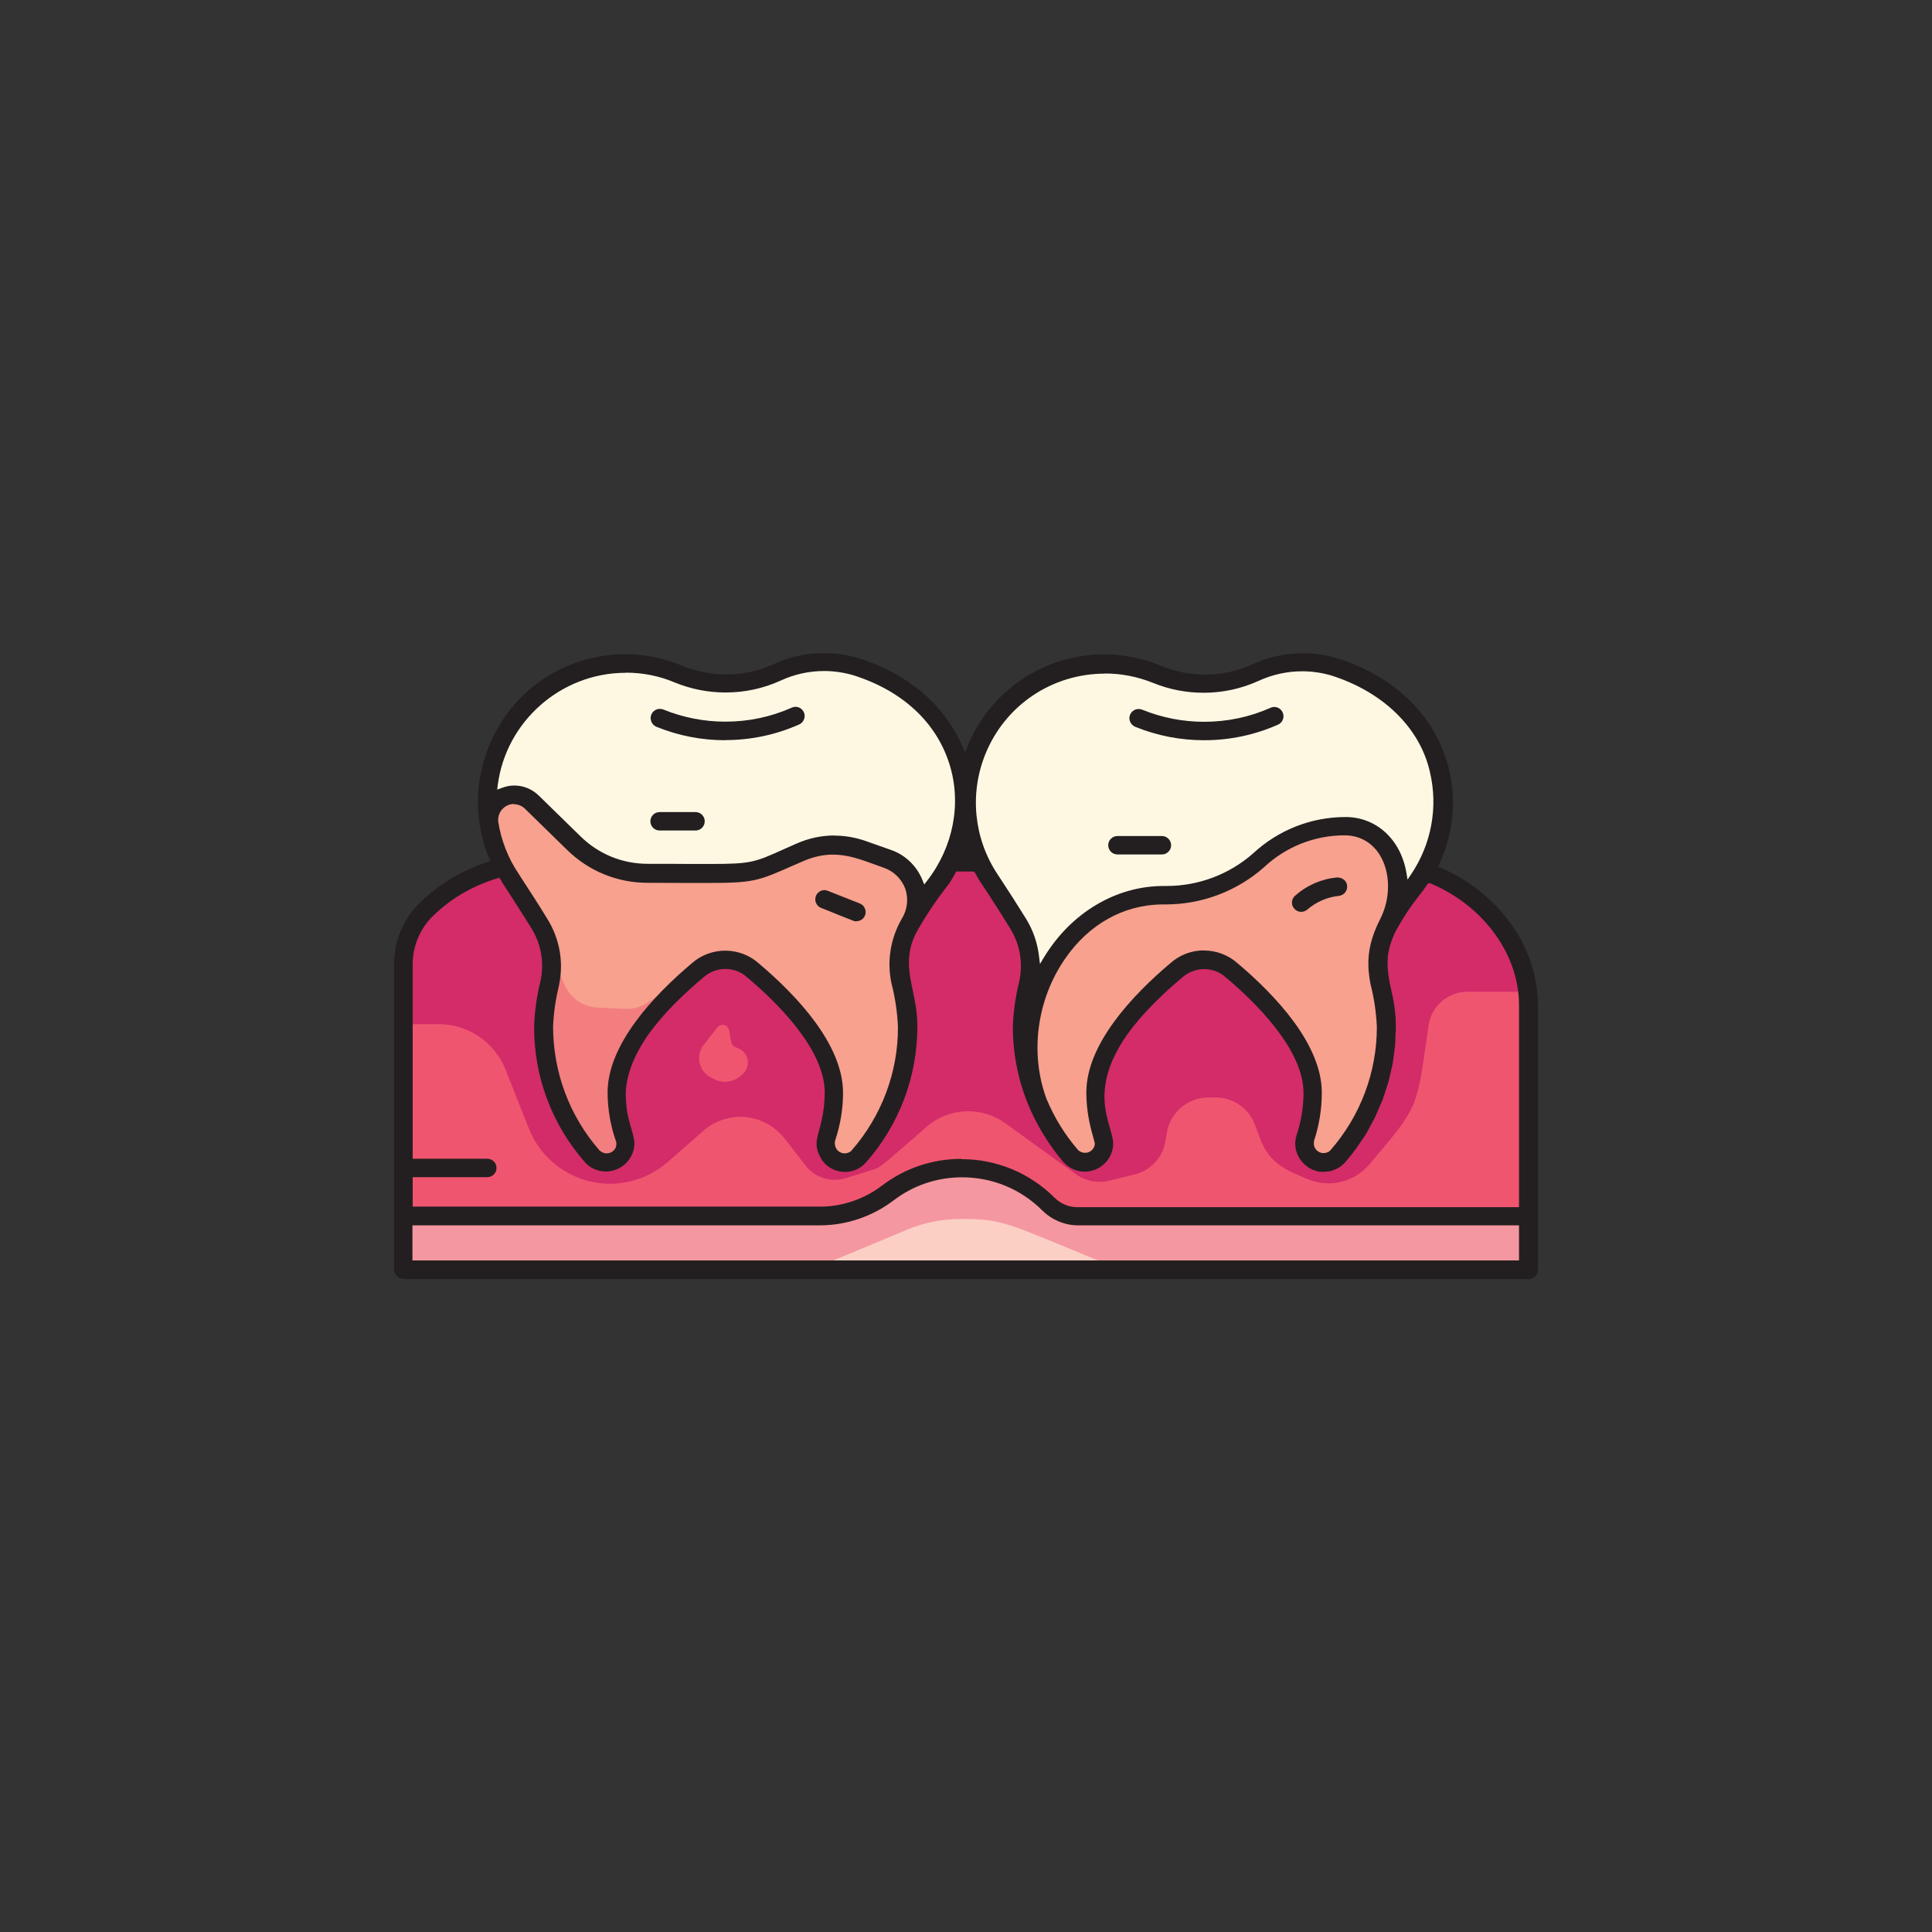
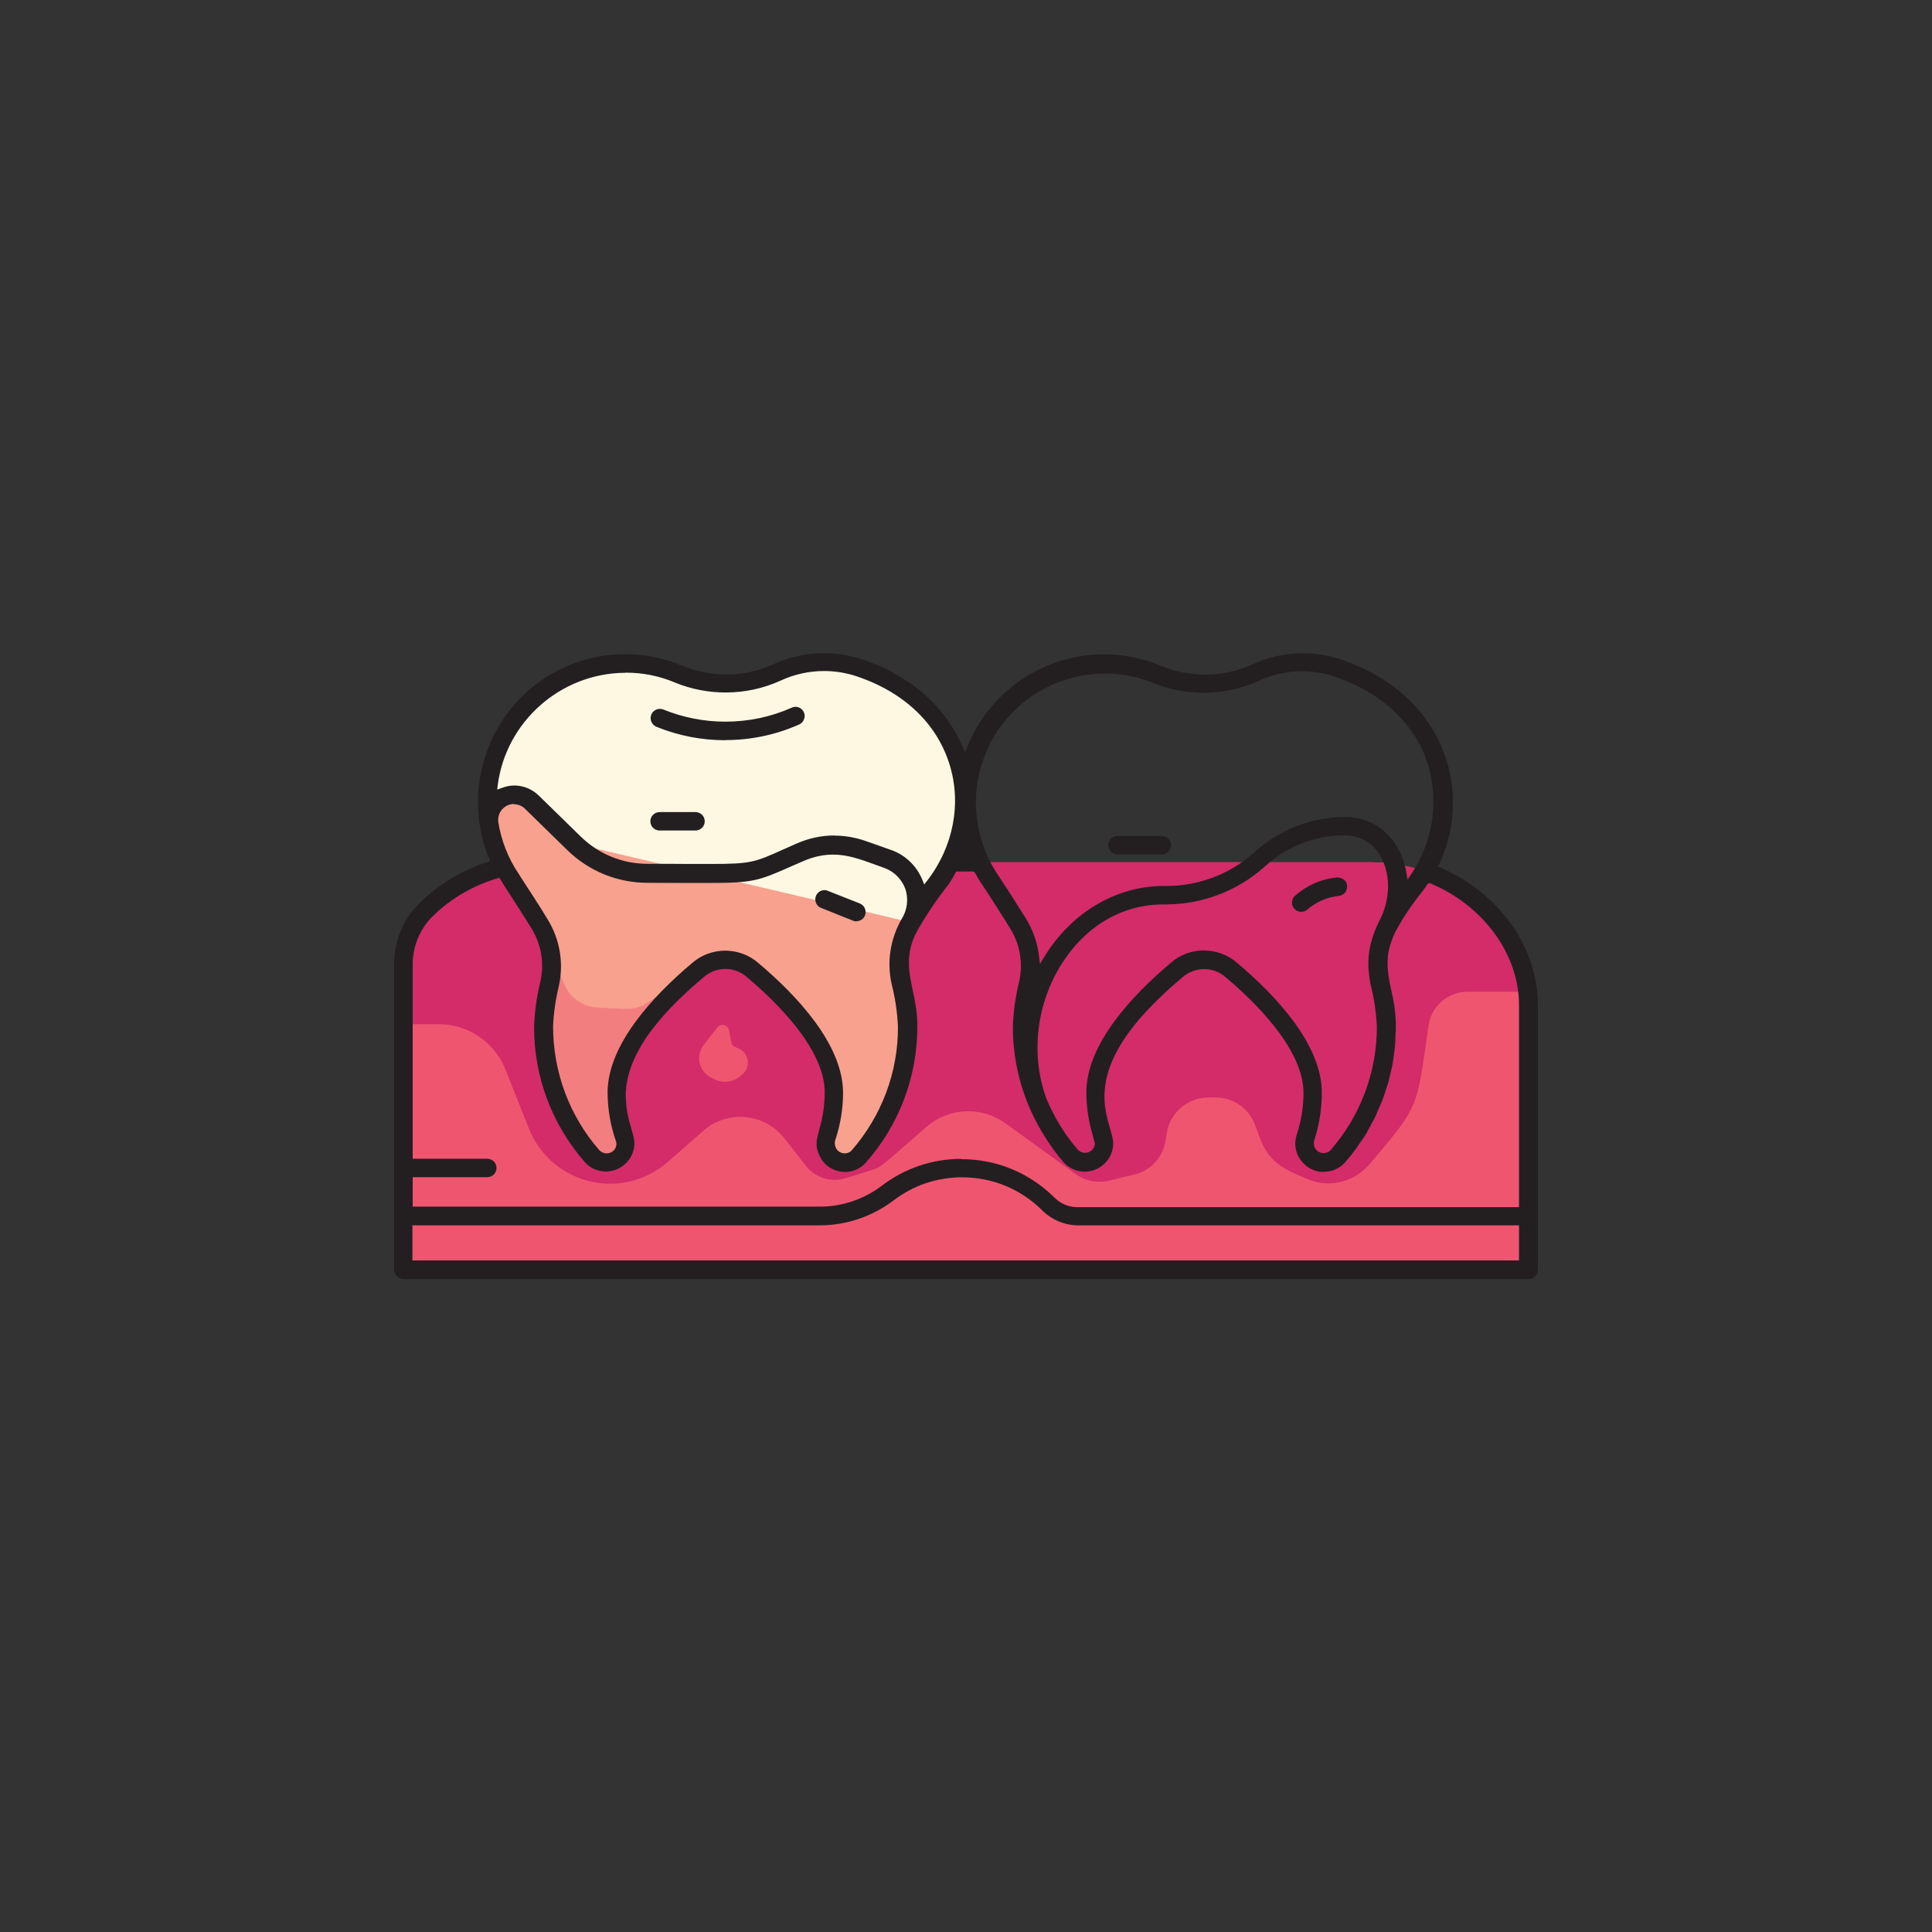
<svg xmlns="http://www.w3.org/2000/svg" viewBox="0 0 140.39 140.39" id="Layer_1">
  <rect x="0" y="0" width="140.39" height="140.39" fill="#333333" stroke="none" />
  <defs>
    <style>.cls-1{fill:#d32c69;}.cls-2{fill:#f37e7f;}.cls-3{fill:#231f20;}.cls-4{fill:#fef8e3;}.cls-5{fill:#f7a18e;}.cls-6{fill:#f05570;}.cls-7{fill:#f597a0;}.cls-8{fill:#fccfc4;}</style>
  </defs>
  <g id="Gingivitis">
    <path d="M111.06,73.02c0-5.71-5.5-10.36-11.38-10.36h-60.39c-3.04,0-5.96,1.17-8.16,3.28-1.13,1.03-1.79,2.49-1.81,4.02v22.3h81.74v-19.24Z" class="cls-6" />
-     <path d="M76.22,87.49c-3.15-3.14-8.15-3.48-11.69-.77-1.42,1.08-3.15,1.66-4.93,1.65h-30.29v3.89h81.74v-3.89h-32.71c-.8,0-1.57-.31-2.13-.88h0Z" class="cls-7" />
    <path d="M99.7,62.66h-60.39c-4.35,0-9.97,2.95-9.97,7.3v4.46h2.51c2.16-.01,4.1,1.31,4.89,3.32l1.69,4.26c1.29,3.26,4.97,4.86,8.24,3.57.67-.27,1.3-.65,1.84-1.12l2.61-2.29c1.7-1.48,4.27-1.3,5.75.4.06.06.11.13.16.19l1.5,1.93c.68.9,1.86,1.27,2.93.93l1.9-.59c.68-.2.7-.3,3.97-3.14,1.62-1.41,3.99-1.51,5.72-.26l5.11,3.69c.71.51,1.61.69,2.46.48l1.84-.45c1.17-.29,2.04-1.25,2.23-2.43l.09-.55c.23-1.51,1.53-2.62,3.05-2.61h.53c1.24,0,2.36.77,2.81,1.93l.45,1.19c.72,1.83,2.16,2.27,3.39,2.81,1.57.67,3.39.23,4.5-1.07,3.75-4.41,3.41-4.06,4.3-10.1.2-1.4,1.41-2.45,2.83-2.44h4.35c-.53-5.24-5.65-9.41-11.3-9.41h0ZM53.94,78.07l-.13.11c-.51.46-1.25.56-1.87.26l-.24-.12c-.79-.38-1.12-1.32-.74-2.11.05-.11.11-.21.19-.3l.96-1.23c.15-.22.45-.27.66-.13.11.08.19.2.21.33.21,1.11.11,1.07.67,1.3.57.24.85.89.61,1.46-.07.16-.17.31-.3.42h0Z" class="cls-1" />
-     <path d="M58.73,92.26c.27,0,4.6-1.81,7.17-2.9,1.23-.52,2.56-.78,3.9-.78,3.27,0,3.23.26,11.61,3.68h-22.67Z" class="cls-8" />
    <path d="M68.4,63.8c-.83,1.04-1.58,2.14-2.24,3.29-.75,1.29-.98,2.81-.66,4.26.26,1.06.42,2.14.47,3.23.01,3.47-1.24,6.83-3.53,9.44-.52.56-1.4.59-1.97.07-.4-.38-.55-.96-.36-1.48.35-1.05.52-2.15.52-3.25,0-3.37-3.56-6.96-5.9-8.9-1.14-1.01-2.86-1.01-4,0-2.34,1.97-5.9,5.53-5.9,8.92,0,1.11.18,2.22.53,3.28.24.73-.16,1.52-.89,1.76-.51.17-1.08.02-1.45-.37-2.29-2.61-3.55-5.97-3.54-9.44.04-1.04.19-2.07.43-3.09.34-1.51.07-3.09-.74-4.4-.72-1.17-1.51-2.41-2.05-3.21-3.11-4.59-1.91-10.84,2.68-13.95,1.31-.89,2.81-1.45,4.38-1.65,1.74-.22,3.5.02,5.11.7,2.3.93,4.87.88,7.13-.14,1.78-.82,3.8-.97,5.69-.43,3.67,1.15,6.84,3.77,7.68,7.54.63,2.69.13,5.51-1.39,7.82Z" class="cls-4" />
-     <path d="M102.52,64.69c-.59.76-1.12,1.56-1.58,2.4-.75,1.29-.98,2.81-.66,4.26.26,1.06.42,2.14.47,3.23.01,3.47-1.24,6.83-3.53,9.44-.52.56-1.4.59-1.97.07-.4-.37-.54-.94-.37-1.45.35-1.05.53-2.15.53-3.25,0-3.37-3.56-6.96-5.9-8.9-1.14-1.01-2.86-1.01-4,0-2.34,1.94-5.9,5.5-5.9,8.9,0,1.11.18,2.22.53,3.28.24.73-.16,1.52-.89,1.76-.51.17-1.08.02-1.45-.37-2.29-2.61-3.55-5.97-3.54-9.44.04-1.04.19-2.07.43-3.09.34-1.51.07-3.09-.74-4.4-.72-1.17-1.51-2.41-2.05-3.21-3.16-4.56-2.02-10.82,2.54-13.97,2.83-1.96,6.48-2.33,9.65-.98,2.3.93,4.87.88,7.13-.14,1.78-.82,3.8-.97,5.69-.43,8.58,2.71,9.83,11.27,5.61,16.3Z" class="cls-4" />
-     <path d="M66.19,67.02c-.79,1.3-1.04,2.86-.7,4.35.26,1.06.42,2.14.47,3.23.01,3.47-1.24,6.83-3.53,9.44-.52.56-1.4.59-1.97.07-.4-.38-.55-.96-.36-1.48.35-1.05.52-2.15.52-3.25,0-3.37-3.56-6.96-5.9-8.9-1.14-1.01-2.86-1.01-4,0-2.5,2.12-5.9,5.57-5.9,8.9,0,1.11.18,2.22.53,3.28.24.73-.16,1.52-.89,1.76-.51.17-1.08.02-1.45-.37-2.29-2.61-3.55-5.97-3.54-9.44,0-2.23.87-3.48.45-5.6-.14-.67-.4-1.31-.76-1.89-2.15-3.48-3.22-4.5-3.65-7.24-.14-1.01.56-1.94,1.57-2.08.57-.08,1.15.11,1.56.52l3.04,2.97c1.44,1.4,3.37,2.19,5.38,2.19,8.17,0,6.9.3,11.04-1.53,2.57-1.12,4.44-.2,6.37.49,1.66.58,2.53,2.39,1.95,4.04-.06.18-.14.36-.24.52h0Z" class="cls-5" />
+     <path d="M66.19,67.02c-.79,1.3-1.04,2.86-.7,4.35.26,1.06.42,2.14.47,3.23.01,3.47-1.24,6.83-3.53,9.44-.52.56-1.4.59-1.97.07-.4-.38-.55-.96-.36-1.48.35-1.05.52-2.15.52-3.25,0-3.37-3.56-6.96-5.9-8.9-1.14-1.01-2.86-1.01-4,0-2.5,2.12-5.9,5.57-5.9,8.9,0,1.11.18,2.22.53,3.28.24.73-.16,1.52-.89,1.76-.51.17-1.08.02-1.45-.37-2.29-2.61-3.55-5.97-3.54-9.44,0-2.23.87-3.48.45-5.6-.14-.67-.4-1.31-.76-1.89-2.15-3.48-3.22-4.5-3.65-7.24-.14-1.01.56-1.94,1.57-2.08.57-.08,1.15.11,1.56.52l3.04,2.97h0Z" class="cls-5" />
    <path d="M44.82,79.39c0,1.11.18,2.22.53,3.28.24.73-.16,1.52-.89,1.76-.51.17-1.08.02-1.45-.37-2.29-2.61-3.55-5.97-3.54-9.44,0-2.23.87-3.48.45-5.6l1.1,2.53c.42.98,1.36,1.63,2.43,1.67l1.97.09c.56.03,1.12-.12,1.59-.43,9.01-5.65-2.18.54-2.18,6.52h0Z" class="cls-2" />
-     <path d="M100.74,74.59c.01,3.47-1.24,6.83-3.53,9.44-.52.56-1.4.59-1.97.07-.4-.38-.55-.96-.36-1.48.35-1.05.52-2.15.52-3.25,0-3.37-3.56-6.96-5.9-8.9-1.14-1.01-2.86-1.01-4,0-2.34,1.97-5.9,5.53-5.9,8.92,0,1.11.18,2.22.53,3.28.24.73-.16,1.52-.89,1.76-.51.17-1.08.02-1.45-.37-4.19-4.51-4.19-11.48,0-15.99,1.71-1.91,4.16-2.99,6.72-2.99,2.53.05,4.99-.85,6.9-2.51,1.7-1.6,3.95-2.49,6.29-2.49,3.3,0,4.79,3.91,3.19,7.04-1.67,3.3-.15,4.37-.15,7.47h0Z" class="cls-5" />
    <path d="M52.71,53.79c-1.73,0-3.42-.33-5.02-.98-.16-.07-.29-.2-.36-.37-.07-.17-.07-.35,0-.52.11-.25.35-.41.62-.41.09,0,.18.02.26.05,1.43.58,2.95.88,4.5.88,1.67,0,3.3-.34,4.83-1.02.08-.04.17-.06.26-.06.27,0,.51.16.62.41.07.17.07.35,0,.51-.07.17-.19.3-.36.37-1.7.75-3.5,1.13-5.36,1.13Z" class="cls-3" />
-     <path d="M87.5,53.79c-1.73,0-3.42-.33-5.02-.98-.16-.07-.29-.2-.36-.37s-.07-.35,0-.51c.11-.25.35-.41.62-.41.09,0,.18.02.26.05,1.43.58,2.95.88,4.5.88,1.67,0,3.3-.34,4.83-1.02.08-.04.17-.06.26-.06.27,0,.51.16.62.41.15.34-.01.74-.35.88-1.7.75-3.5,1.13-5.36,1.13Z" class="cls-3" />
    <path d="M47.93,60.35c-.37,0-.67-.3-.67-.67s.3-.67.67-.67h2.61c.37,0,.67.3.67.67s-.3.67-.67.67h-2.61Z" class="cls-3" />
    <path d="M62.22,66.95c-.13,0-.13,0-1.12-.4l-1.49-.6c-.32-.16-.46-.56-.3-.89.11-.23.35-.38.6-.38.07,0,.14.01.21.04l2.38.94c.16.07.29.2.35.36.07.17.07.35,0,.51-.1.25-.35.41-.62.41h-.02Z" class="cls-3" />
    <path d="M94.55,66.26c-.18,0-.35-.07-.47-.2-.13-.13-.2-.29-.2-.47,0-.19.08-.38.23-.5.85-.76,1.91-1.22,3.04-1.33.41,0,.7.24.74.6.04.37-.23.7-.6.74-.86.09-1.65.44-2.3,1-.12.1-.28.16-.43.16h0Z" class="cls-3" />
    <path d="M81.2,62.09c-.37,0-.67-.3-.67-.67s.3-.67.67-.67h3.23c.37,0,.67.3.67.67s-.3.67-.67.67h-3.23Z" class="cls-3" />
    <path d="M29.31,92.93c-.37,0-.67-.3-.67-.67v-22.3c.02-1.7.74-3.33,2-4.48,1.34-1.28,2.95-2.24,4.78-2.84l.21-.07-.09-.2c-.26-.61-.45-1.22-.59-1.92l-.09-.49c-.64-4.11,1.15-8.25,4.55-10.57,1.78-1.21,3.86-1.85,6.02-1.85,1.42,0,2.81.28,4.13.83,1.02.42,2.1.64,3.21.64,1.19,0,2.35-.25,3.43-.74,1.16-.54,2.4-.81,3.68-.81.84,0,1.67.12,2.48.36,3.57,1.1,6.26,3.38,7.57,6.41l.19.44.18-.44c.8-1.96,2.15-3.63,3.91-4.83,1.78-1.21,3.86-1.85,6.02-1.85,1.42,0,2.81.28,4.13.83,1.02.42,2.1.64,3.21.64,1.19,0,2.35-.25,3.43-.74,1.16-.54,2.4-.81,3.68-.81.84,0,1.67.12,2.48.36,3.55,1.11,6.23,3.36,7.54,6.32,1.21,2.73,1.17,5.88-.11,8.63l-.09.19.19.08c4.29,1.88,7.06,5.8,7.06,9.99v19.24c0,.37-.3.67-.67.67H29.31ZM29.98,91.59h80.4v-2.55h-32.04c-.97,0-1.92-.4-2.61-1.09-1.56-1.55-3.62-2.4-5.82-2.4-1.81,0-3.54.58-4.98,1.68-1.53,1.16-3.42,1.81-5.34,1.81h-29.62v2.55ZM69.86,84.23c2.56,0,4.96,1,6.77,2.8.44.44,1.03.69,1.65.69h32.1v-14.7c0-3.66-2.58-7.21-6.42-8.82l-.08-.03-.12.04c-.25.37-.47.67-.71.96-.57.73-1.08,1.5-1.52,2.3-.1.16-.18.33-.25.49-.21.49-.34.93-.41,1.38-.1.75,0,1.44.11,2.07l.1.46c.17.75.35,1.6.35,2.73,0,.2,0,.35-.02.51l-.02.46c0,.14,0,.27-.02.41-.02.17-.04.33-.06.5l-.06.45c-.02.13-.03.26-.06.39-.03.16-.07.33-.11.49l-.1.44c-.03.13-.06.26-.09.38-.05.16-.1.32-.16.49l-.14.43c-.04.12-.08.24-.12.36-.06.16-.13.31-.2.46l-.19.44c-.05.11-.09.22-.14.33-.08.17-.18.34-.27.51l-.2.37c-.05.1-.11.2-.16.3-.11.19-.24.38-.37.56l-.22.32c-.05.08-.1.16-.16.24-.27.37-.55.72-.85,1.06-.1.11-.22.21-.37.31-.05.03-.09.05-.14.08-.12.07-.2.1-.28.13-.08.03-.16.06-.25.08-.05.01-.1.02-.15.02-.14.02-.24.03-.33.03-.06,0-.11,0-.17,0-.14,0-.2-.01-.26-.03-.11-.02-.15-.04-.2-.06l-.22-.08c-.21-.11-.29-.16-.37-.22-.54-.42-.85-1-.85-1.65,0-.16.02-.32.07-.51l.03-.12c.33-1,.5-2.04.5-3.07,0-3.17-3.54-6.62-5.65-8.39-.43-.39-.99-.6-1.57-.6s-1.14.21-1.58.6c-.51.43-.98.84-1.41,1.25-.82.78-1.54,1.54-2.12,2.27-.4.51-.76,1.02-1.04,1.51-1.3,2.22-1.17,3.87-.96,4.91.08.38.18.73.27,1.04.12.42.23.79.23,1.09,0,1.13-.94,2.05-2.07,2.05-.58,0-1.14-.25-1.52-.67-.27-.31-.52-.62-.75-.94-.06-.08-.12-.17-.18-.26-.18-.25-.29-.43-.4-.6-1.56-2.43-2.38-5.23-2.37-8.08.04-1.08.19-2.17.45-3.22.31-1.35.08-2.74-.65-3.91-.64-1.04-1.44-2.29-2.04-3.19-.19-.27-.35-.55-.51-.84l-.03-.05-.09-.05h-1.24l-.03.05c-.21.37-.34.6-.49.83-.81,1.02-1.56,2.12-2.22,3.26-.45.76-.67,1.49-.7,2.28,0,.13,0,.25,0,.38.02.61.14,1.19.27,1.81.17.79.34,1.61.34,2.62.01,3.66-1.32,7.18-3.74,9.92-.09.1-.2.2-.31.28-.35.26-.77.4-1.21.4-.51,0-1.01-.19-1.39-.54-.18-.16-.32-.37-.46-.65-.16-.32-.23-.61-.21-.91v-.11c.03-.25.11-.53.19-.85.12-.44.25-.94.33-1.6l.02-.2c.03-.28.05-.58.05-.91,0-3.17-3.54-6.61-5.65-8.38-.43-.39-.99-.6-1.57-.6s-1.14.21-1.58.6c-1.19,1-2.21,1.98-3.03,2.92l-.53.64c-.09.11-.39.51-.39.51-.12.16-.22.32-.32.47-.88,1.36-1.34,2.63-1.39,3.89,0,.49.04.97.12,1.44.08.41.18.78.28,1.11.12.43.23.79.23,1.09,0,.73-.41,1.42-1.06,1.78-.12.07-.24.12-.36.16-.26.08-.45.11-.64.11-.08,0-.12,0-.16-.01l-.16-.02s-.09,0-.13-.02c-.42-.09-.8-.3-1.08-.62-2.4-2.73-3.72-6.24-3.7-9.88.04-1.08.19-2.17.45-3.22.31-1.35.08-2.74-.65-3.91-.51-.84-.97-1.53-1.36-2.15l-.67-1.04c-.04-.06-.08-.13-.12-.2l-.17-.28-.07.02c-1.8.53-3.37,1.44-4.63,2.64-.99.9-1.58,2.19-1.6,3.53v14.23h5.42c.37,0,.67.3.67.67s-.3.67-.67.67h-5.42v2.14h29.62c1.61,0,3.19-.55,4.47-1.52,1.68-1.28,3.68-1.95,5.79-1.95ZM37.36,58.42c-.31,0-.6.12-.82.34-.24.23-.36.57-.34.92.21,1.38.73,2.7,1.5,3.83l.22.35c.54.83,1.23,1.88,1.84,2.89.92,1.47,1.22,3.2.85,4.89-.23.96-.38,1.95-.42,2.94,0,3.32,1.19,6.52,3.37,9.01.14.14.33.22.51.22.3,0,.55-.16.67-.42.03-.08.05-.16.05-.25,0-.07,0-.14-.03-.21-.4-1.14-.6-2.32-.61-3.53,0-3.5,3.33-7.05,6.13-9.41.67-.59,1.53-.91,2.42-.91s1.75.32,2.42.91c2.8,2.36,6.14,5.92,6.14,9.42,0,1.16-.19,2.31-.56,3.42-.07.21-.04.44.07.64.13.21.36.34.61.34.13,0,.26-.04.37-.1.05-.03.1-.07.14-.12,2.18-2.5,3.38-5.69,3.36-9-.05-1.05-.2-2.08-.46-3.09-.36-1.62-.09-3.3.74-4.74.41-.66.5-1.46.25-2.19-.27-.7-.82-1.25-1.52-1.5l-.66-.24c-1.08-.39-2-.73-3.07-.73-.7,0-1.41.15-2.15.47l-.76.33c-2.53,1.12-2.86,1.26-6.18,1.26h-1.59c-.79,0-1.71-.01-2.79-.01-2.2,0-4.28-.85-5.85-2.39l-3.04-2.97c-.22-.23-.52-.35-.84-.35ZM87.49,69.07c.89,0,1.75.32,2.42.91,2.8,2.36,6.14,5.92,6.14,9.42,0,1.19-.19,2.36-.56,3.49-.04.22-.02.4.08.56.13.21.36.34.61.34.13,0,.26-.04.37-.1.05-.03.1-.07.14-.12,2.17-2.49,3.37-5.67,3.36-8.97-.05-1.04-.2-2.08-.46-3.08-.06-.29-.1-.6-.13-.91-.01-.1-.02-.19-.02-.29-.06-1.18.21-2.27.86-3.55.76-1.5.75-3.36-.03-4.63-.57-.93-1.48-1.44-2.56-1.44-2.19,0-4.27.83-5.86,2.32-1.97,1.74-4.51,2.7-7.14,2.7h-.35s0,0,0,0c-2.76.06-5.23,1.45-6.94,3.91-2.08,2.98-2.6,6.89-1.38,10.21.58,1.39,1.36,2.65,2.31,3.74.15.13.32.19.49.19.22,0,.42-.09.56-.26.09-.11.15-.25.16-.4l-.05-.21c-.08-.31-.15-.56-.22-.82-.23-.89-.35-1.8-.35-2.7,0-3.5,3.33-7.05,6.13-9.41.67-.59,1.53-.91,2.42-.91ZM80.29,48.95c-3.85,0-7.27,2.31-8.7,5.88-1.15,2.87-.82,6.11.89,8.69l.25.38c.54.82,1.21,1.86,1.82,2.85.51.82.83,1.74.95,2.72l.07.58.3-.5c1.97-3.23,5.22-5.17,8.69-5.17h.22c2.31,0,4.54-.84,6.27-2.36,1.84-1.71,4.23-2.65,6.73-2.65,2.23,0,4.01,1.63,4.42,4.06l.08.49.28-.42c1.45-2.16,1.95-4.85,1.35-7.38-.71-3.22-3.41-5.86-7.22-7.05-.67-.19-1.37-.29-2.07-.29-1.08,0-2.18.24-3.17.7-1.26.57-2.6.86-3.99.86-1.27,0-2.5-.24-3.68-.72-1.12-.45-2.3-.68-3.49-.68ZM60.63,60.72c.79,0,1.56.14,2.3.4l1.84.65c1.02.36,1.85,1.16,2.26,2.18l.13.32.21-.27c1.91-2.46,2.52-5.63,1.62-8.48-.96-3.06-3.46-5.36-7.04-6.47-.68-.19-1.37-.29-2.07-.29-1.08,0-2.18.24-3.16.7-1.26.57-2.6.86-3.99.86-1.27,0-2.5-.24-3.68-.72-1.13-.48-2.33-.72-3.56-.72h-.07l-.12.07.09-.06c-4.65.04-8.62,3.54-9.22,8.15l-.04.34.32-.12c.19-.07.36-.12.54-.15.13-.02.25-.03.38-.03.67,0,1.29.26,1.77.72l3.04,2.97c1.31,1.29,3.04,2,4.88,2,1.19,0,2.14,0,2.94.01h1.6c2.96,0,3.22-.11,5.31-1.05l.97-.43c.88-.39,1.81-.59,2.77-.59Z" class="cls-3" />
  </g>
</svg>